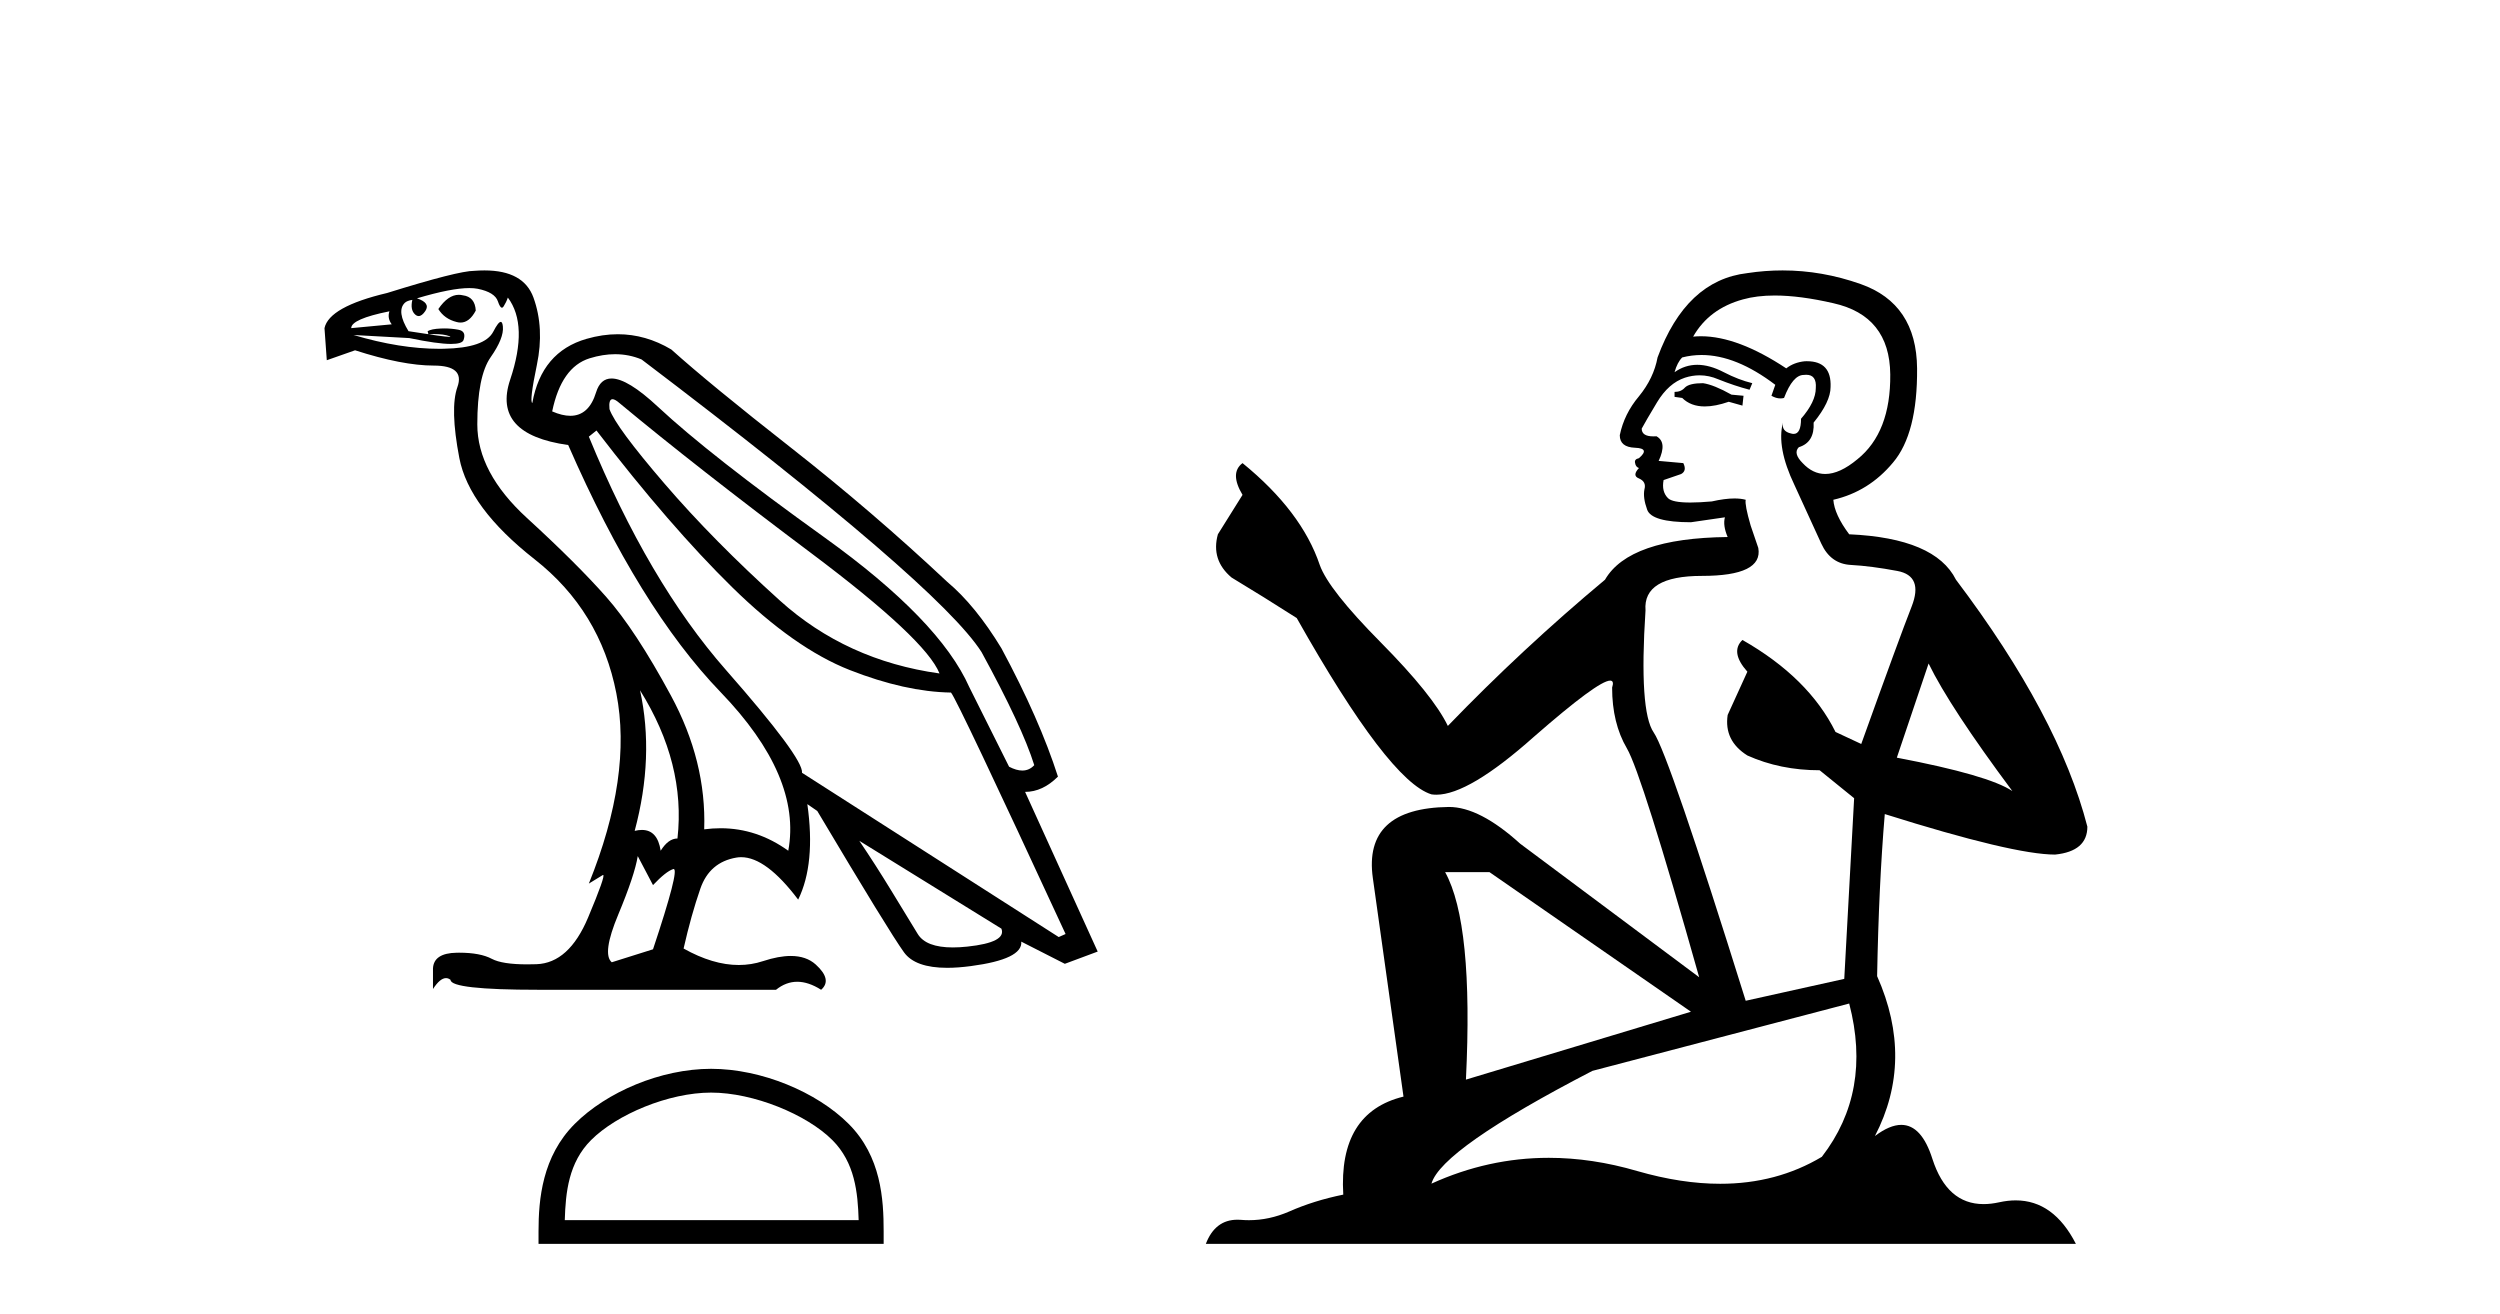
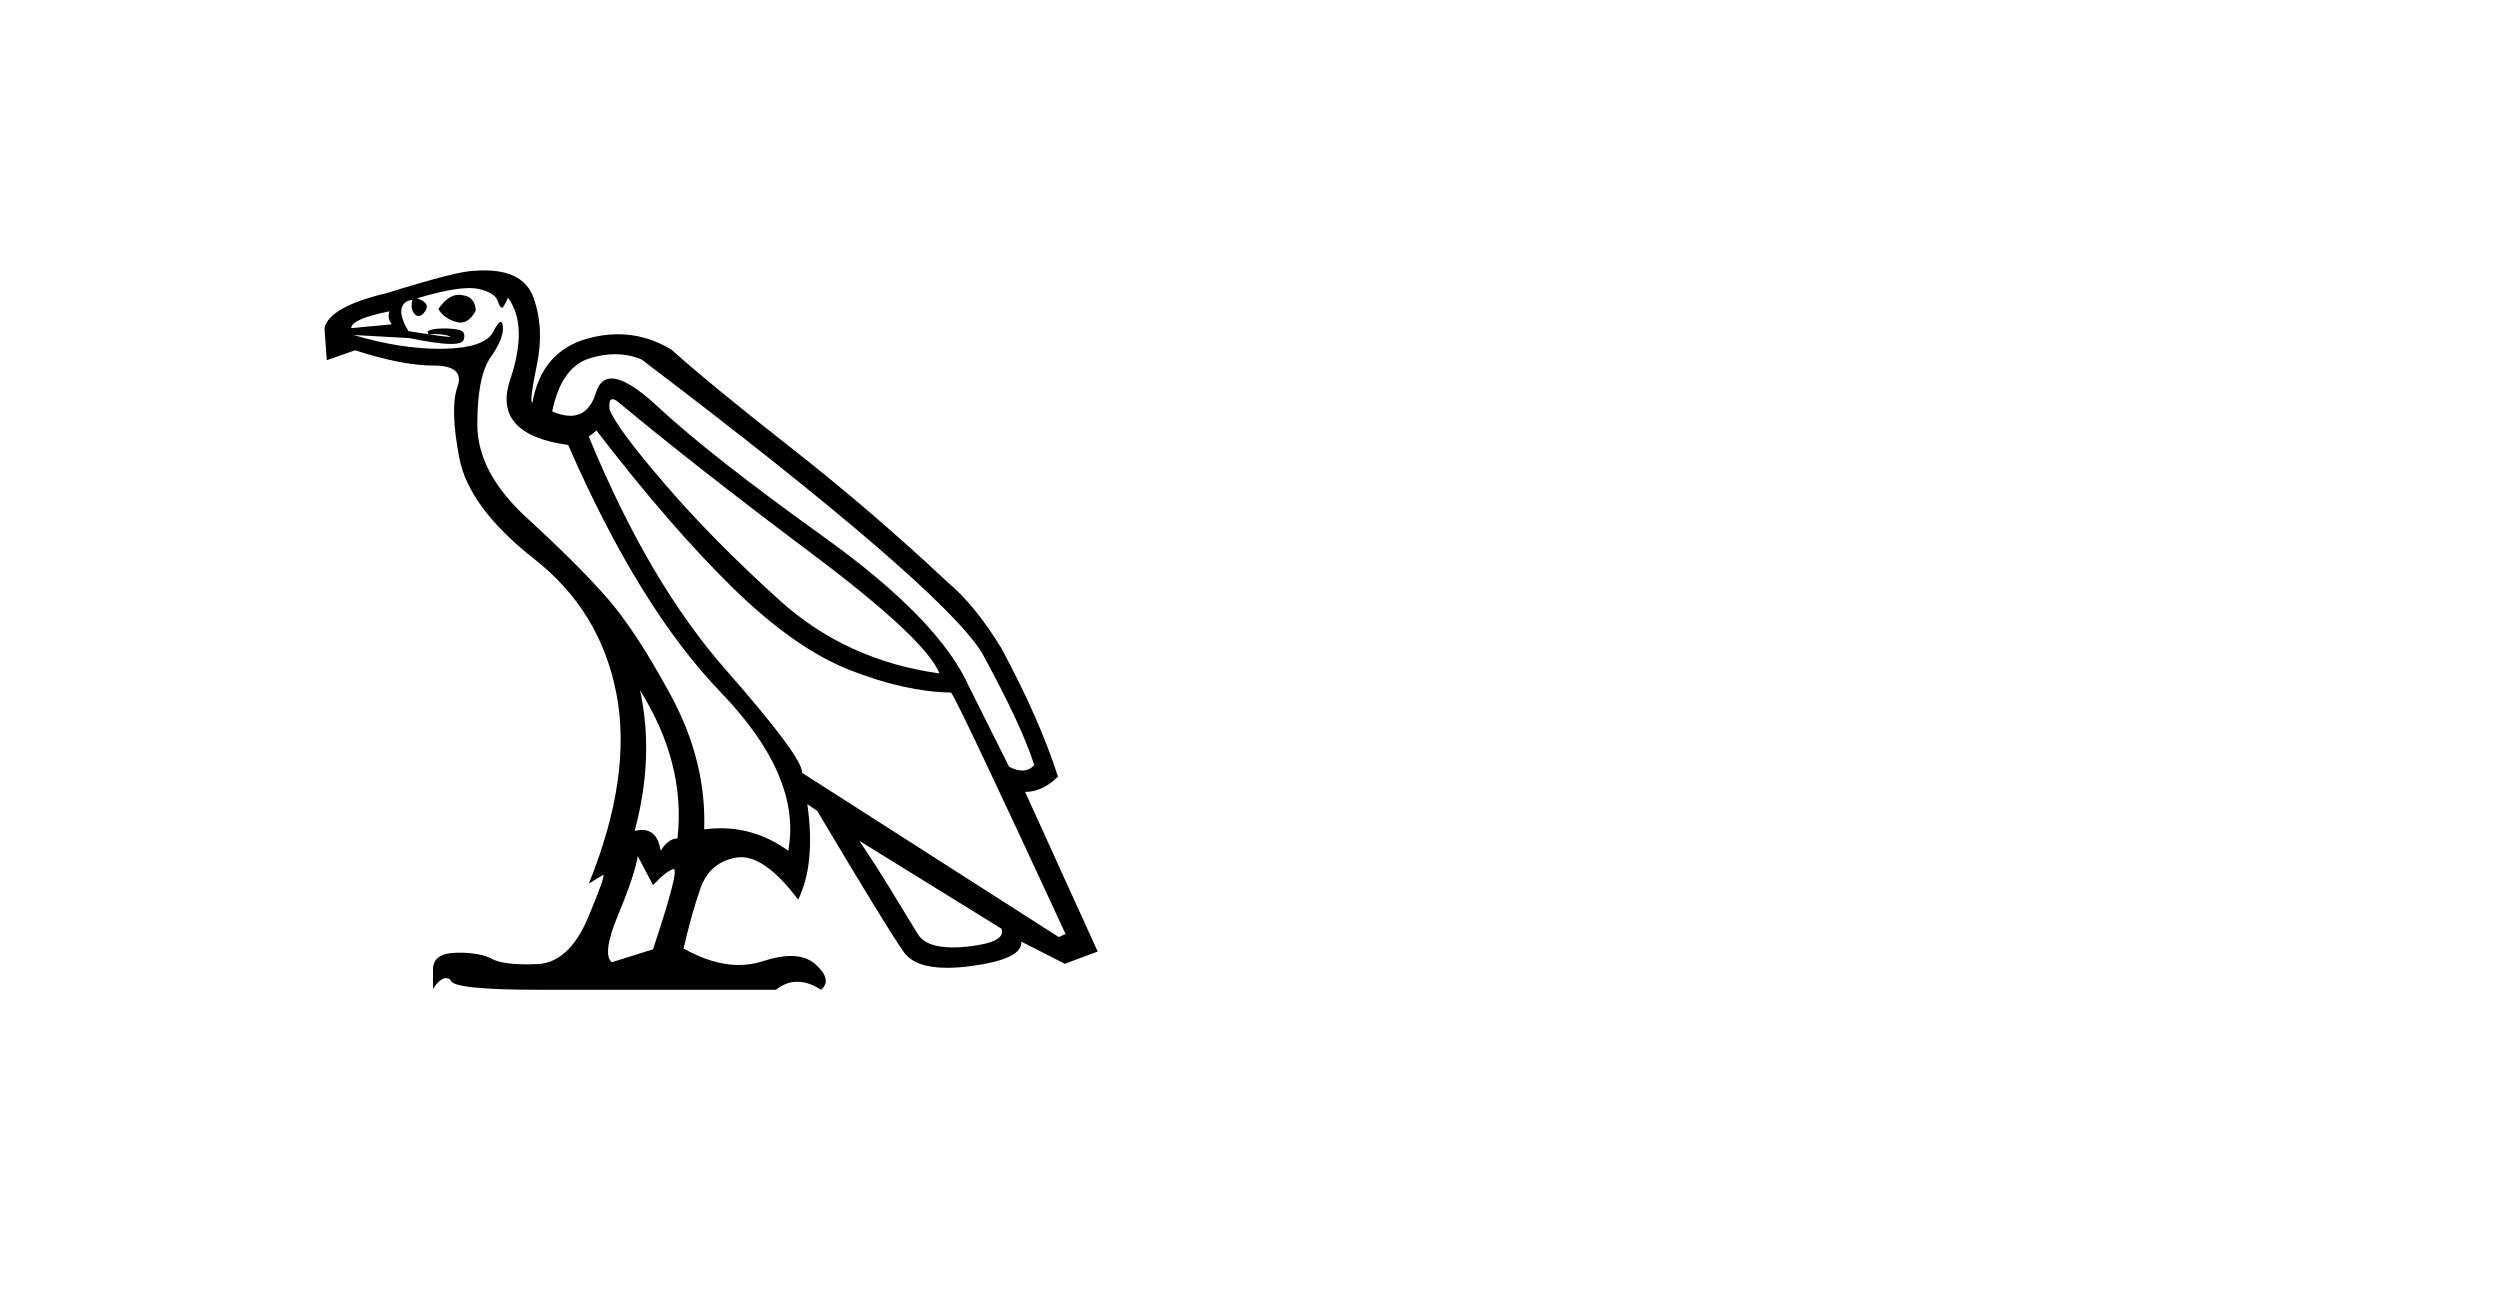
<svg xmlns="http://www.w3.org/2000/svg" width="78.0" height="41.0">
  <path d="M 14.315 9.198 Q 13.979 9.198 13.676 9.642 Q 13.867 9.952 14.248 10.047 Q 14.31 10.064 14.369 10.064 Q 14.647 10.064 14.844 9.69 Q 14.82 9.261 14.439 9.213 Q 14.376 9.198 14.315 9.198 ZM 12.15 9.713 Q 12.079 9.928 12.222 10.119 L 10.958 10.238 Q 10.958 9.952 12.15 9.713 ZM 19.111 12.455 Q 19.189 12.455 19.325 12.574 Q 21.733 14.576 25.309 17.258 Q 28.884 19.94 29.313 21.012 Q 26.405 20.607 24.331 18.736 Q 22.257 16.865 20.732 15.089 Q 19.206 13.313 19.016 12.765 Q 18.986 12.455 19.111 12.455 ZM 19.192 11.051 Q 19.625 11.051 20.017 11.215 Q 29.289 18.247 30.624 20.345 Q 31.888 22.657 32.269 23.873 Q 32.114 24.041 31.896 24.041 Q 31.712 24.041 31.483 23.921 L 30.243 21.441 Q 29.313 19.344 25.726 16.769 Q 22.138 14.195 20.529 12.693 Q 19.582 11.809 19.081 11.809 Q 18.731 11.809 18.598 12.24 Q 18.374 12.973 17.794 12.973 Q 17.544 12.973 17.228 12.836 Q 17.514 11.454 18.396 11.179 Q 18.81 11.051 19.192 11.051 ZM 19.969 21.537 L 19.969 21.537 Q 21.399 23.825 21.137 26.161 Q 20.851 26.161 20.613 26.543 Q 20.514 25.894 20.027 25.894 Q 19.923 25.894 19.802 25.923 Q 20.422 23.611 19.969 21.537 ZM 14.643 8.988 Q 14.791 8.988 14.904 9.01 Q 15.44 9.118 15.535 9.404 Q 15.601 9.6 15.66 9.6 Q 15.688 9.6 15.714 9.558 Q 15.797 9.427 15.845 9.284 Q 16.489 10.143 15.917 11.847 Q 15.345 13.551 17.728 13.885 Q 19.945 18.962 22.484 21.596 Q 25.023 24.23 24.594 26.543 Q 23.618 25.841 22.484 25.841 Q 22.231 25.841 21.971 25.875 Q 22.043 23.754 20.934 21.704 Q 19.826 19.654 18.908 18.617 Q 17.991 17.58 16.441 16.161 Q 14.892 14.743 14.892 13.241 Q 14.892 11.74 15.309 11.144 Q 15.726 10.548 15.69 10.19 Q 15.676 10.043 15.623 10.043 Q 15.547 10.043 15.392 10.345 Q 15.13 10.858 13.843 10.881 Q 13.778 10.883 13.713 10.883 Q 12.479 10.883 11.03 10.452 L 11.03 10.452 L 12.77 10.548 Q 13.647 10.731 14.071 10.731 Q 14.42 10.731 14.463 10.607 Q 14.558 10.333 14.296 10.286 Q 14.086 10.247 13.861 10.247 Q 13.805 10.247 13.747 10.25 Q 13.461 10.262 13.342 10.333 L 13.366 10.429 Q 13.461 10.423 13.547 10.423 Q 13.845 10.423 14.022 10.488 Q 14.08 10.51 14.023 10.51 Q 13.859 10.51 12.746 10.333 Q 12.365 9.713 12.627 9.451 Q 12.699 9.38 12.865 9.356 L 12.865 9.356 Q 12.794 9.666 12.949 9.809 Q 13.005 9.861 13.063 9.861 Q 13.165 9.861 13.271 9.702 Q 13.438 9.451 13.009 9.308 Q 14.083 8.988 14.643 8.988 ZM 18.61 13.432 Q 20.899 16.412 22.841 18.319 Q 24.784 20.226 26.512 20.905 Q 28.241 21.584 29.671 21.608 Q 29.862 21.823 33.246 29.141 L 33.032 29.236 L 25.023 24.111 Q 25.07 23.658 22.651 20.905 Q 20.231 18.152 18.372 13.623 L 18.61 13.432 ZM 26.81 26.233 L 31.244 28.974 Q 31.411 29.403 30.183 29.534 Q 29.938 29.56 29.729 29.56 Q 28.891 29.56 28.634 29.141 Q 28.312 28.617 27.812 27.794 Q 27.311 26.972 26.81 26.233 ZM 19.898 26.71 L 20.374 27.615 Q 20.78 27.186 21.006 27.115 Q 21.012 27.113 21.017 27.113 Q 21.209 27.113 20.374 29.618 L 19.087 30.023 Q 18.777 29.761 19.29 28.533 Q 19.802 27.305 19.898 26.71 ZM 15.116 8.437 Q 14.963 8.437 14.796 8.45 Q 14.296 8.45 12.079 9.141 Q 10.267 9.57 10.124 10.238 L 10.196 11.239 L 11.078 10.929 Q 12.556 11.406 13.533 11.406 Q 14.51 11.406 14.272 12.073 Q 14.034 12.741 14.331 14.29 Q 14.629 15.84 16.679 17.449 Q 18.729 19.058 19.23 21.632 Q 19.731 24.207 18.372 27.568 L 18.801 27.305 Q 18.81 27.299 18.816 27.299 Q 18.906 27.299 18.348 28.628 Q 17.752 30.047 16.739 30.083 Q 16.587 30.088 16.449 30.088 Q 15.669 30.088 15.345 29.916 Q 14.984 29.724 14.326 29.724 Q 14.288 29.724 14.248 29.725 Q 13.533 29.737 13.509 30.214 L 13.509 30.857 Q 13.73 30.517 13.915 30.517 Q 13.989 30.517 14.057 30.571 Q 14.057 30.881 16.799 30.881 L 24.212 30.881 Q 24.522 30.631 24.874 30.631 Q 25.225 30.631 25.619 30.881 Q 25.976 30.571 25.452 30.094 Q 25.156 29.826 24.672 29.826 Q 24.296 29.826 23.807 29.987 Q 23.441 30.108 23.05 30.108 Q 22.243 30.108 21.328 29.594 Q 21.566 28.545 21.852 27.723 Q 22.138 26.9 22.973 26.757 Q 23.047 26.744 23.124 26.744 Q 23.905 26.744 24.903 28.068 Q 25.452 26.948 25.189 25.089 L 25.189 25.089 L 25.499 25.303 Q 27.74 29.069 28.205 29.713 Q 28.554 30.196 29.552 30.196 Q 29.885 30.196 30.291 30.142 Q 31.912 29.928 31.864 29.379 L 31.864 29.379 L 33.223 30.071 L 34.248 29.689 L 31.983 24.707 Q 32.531 24.707 33.008 24.23 Q 32.436 22.443 31.244 20.226 Q 30.434 18.891 29.552 18.152 Q 27.216 15.959 24.677 13.968 Q 22.138 11.978 20.946 10.905 Q 20.146 10.428 19.276 10.428 Q 18.799 10.428 18.3 10.572 Q 16.894 10.977 16.608 12.574 Q 16.513 12.526 16.751 11.382 Q 16.989 10.238 16.644 9.284 Q 16.336 8.437 15.116 8.437 Z" style="fill:#000000;stroke:none" />
-   <path d="M 22.186 34.089 C 23.51 34.089 25.168 34.769 25.97 35.571 C 26.672 36.273 26.764 37.203 26.79 38.068 L 17.621 38.068 C 17.647 37.203 17.739 36.273 18.441 35.571 C 19.243 34.769 20.862 34.089 22.186 34.089 ZM 22.186 33.347 C 20.615 33.347 18.924 34.073 17.933 35.064 C 16.917 36.08 16.802 37.418 16.802 38.419 L 16.802 38.809 L 27.57 38.809 L 27.57 38.419 C 27.57 37.418 27.494 36.08 26.477 35.064 C 25.487 34.073 23.757 33.347 22.186 33.347 Z" style="fill:#000000;stroke:none" />
-   <path d="M 53.134 11.955 Q 52.707 11.955 52.57 12.091 Q 52.451 12.228 52.246 12.228 L 52.246 12.382 L 52.485 12.416 Q 52.75 12.681 53.189 12.681 Q 53.515 12.681 53.937 12.535 L 54.364 12.655 L 54.398 12.348 L 54.022 12.313 Q 53.476 12.006 53.134 11.955 ZM 55.371 9.22 Q 56.16 9.22 57.2 9.46 Q 58.959 9.853 58.976 11.681 Q 58.993 13.492 57.951 14.329 Q 57.4 14.788 56.948 14.788 Q 56.559 14.788 56.243 14.449 Q 55.936 14.141 56.123 13.953 Q 56.619 13.8 56.585 13.185 Q 57.114 12.535 57.114 12.074 Q 57.147 11.27 56.376 11.27 Q 56.344 11.27 56.311 11.271 Q 55.97 11.305 55.731 11.493 Q 54.219 10.491 53.07 10.491 Q 52.946 10.491 52.826 10.503 L 52.826 10.503 Q 53.322 9.631 54.381 9.341 Q 54.813 9.22 55.371 9.22 ZM 60.172 20.701 Q 60.838 22.068 62.786 24.682 Q 62.051 24.186 59.181 23.639 L 60.172 20.701 ZM 53.089 11.076 Q 54.166 11.076 55.389 12.006 L 55.269 12.348 Q 55.413 12.431 55.548 12.431 Q 55.606 12.431 55.662 12.416 Q 55.936 11.698 56.277 11.698 Q 56.318 11.693 56.355 11.693 Q 56.684 11.693 56.653 12.108 Q 56.653 12.535 56.192 13.065 Q 56.192 13.538 55.962 13.538 Q 55.926 13.538 55.884 13.526 Q 55.577 13.458 55.628 13.185 L 55.628 13.185 Q 55.423 13.953 55.987 15.132 Q 56.533 16.328 56.824 16.96 Q 57.114 17.592 57.746 17.626 Q 58.378 17.66 59.198 17.814 Q 60.018 17.968 59.643 18.925 Q 59.267 19.881 58.071 23.212 L 57.268 22.837 Q 56.431 21.145 54.364 19.967 L 54.364 19.967 Q 53.971 20.342 54.518 20.957 L 53.903 22.307 Q 53.783 23.11 54.518 23.571 Q 55.543 24.032 56.773 24.032 L 57.849 24.904 L 57.541 30.541 L 54.466 31.224 Q 52.058 23.52 51.596 22.854 Q 51.135 22.187 51.34 19.044 Q 51.255 17.968 53.1 17.968 Q 55.013 17.968 54.859 17.097 L 54.62 16.396 Q 54.432 15.747 54.466 15.593 Q 54.316 15.552 54.117 15.552 Q 53.817 15.552 53.407 15.645 Q 53.02 15.679 52.739 15.679 Q 52.177 15.679 52.041 15.542 Q 51.836 15.337 51.904 14.978 L 52.451 14.79 Q 52.638 14.688 52.519 14.449 L 51.75 14.38 Q 52.023 13.8 51.682 13.612 Q 51.631 13.615 51.585 13.615 Q 51.221 13.615 51.221 13.373 Q 51.34 13.15 51.699 12.553 Q 52.058 11.955 52.57 11.784 Q 52.8 11.71 53.027 11.71 Q 53.323 11.71 53.612 11.835 Q 54.125 12.04 54.586 12.16 L 54.671 11.955 Q 54.244 11.852 53.783 11.613 Q 53.339 11.382 52.955 11.382 Q 52.57 11.382 52.246 11.613 Q 52.331 11.305 52.485 11.152 Q 52.781 11.076 53.089 11.076 ZM 46.471 27.21 L 52.758 31.566 L 45.737 33.684 Q 45.976 28.816 45.088 27.21 ZM 57.695 31.31 Q 58.413 34.06 56.841 36.093 Q 55.433 36.934 53.671 36.934 Q 52.461 36.934 51.084 36.537 Q 49.673 36.124 48.321 36.124 Q 46.433 36.124 44.661 36.93 Q 44.968 35.854 49.683 33.411 L 57.695 31.31 ZM 55.617 8.437 Q 55.07 8.437 54.518 8.521 Q 52.604 8.743 51.716 11.152 Q 51.596 11.801 51.135 12.365 Q 50.674 12.911 50.537 13.578 Q 50.537 13.953 51.016 13.97 Q 51.494 13.988 51.135 14.295 Q 50.981 14.329 51.016 14.449 Q 51.033 14.568 51.135 14.603 Q 50.913 14.842 51.135 14.927 Q 51.374 15.03 51.306 15.269 Q 51.255 15.525 51.391 15.901 Q 51.528 16.294 52.758 16.294 L 53.817 16.14 L 53.817 16.14 Q 53.749 16.396 53.903 16.755 Q 50.828 16.789 50.076 18.087 Q 47.496 20.24 45.173 22.649 Q 44.712 21.692 43.072 20.035 Q 41.449 18.395 41.176 17.626 Q 40.612 15.952 38.767 14.449 Q 38.357 14.756 38.767 15.44 L 37.998 16.67 Q 37.776 17.472 38.425 18.019 Q 39.416 18.617 40.458 19.283 Q 43.328 24.374 44.661 24.784 Q 44.734 24.795 44.814 24.795 Q 45.829 24.795 47.855 22.99 Q 49.863 21.235 50.237 21.235 Q 50.369 21.235 50.298 21.453 Q 50.298 22.563 50.759 23.349 Q 51.221 24.135 53.014 30.49 L 47.428 26.322 Q 46.164 25.177 45.207 25.177 Q 42.525 25.211 42.833 27.398 L 43.789 34.214 Q 41.757 34.709 41.91 37.272 Q 40.988 37.46 40.219 37.801 Q 39.598 38.07 38.966 38.07 Q 38.832 38.07 38.699 38.058 Q 38.653 38.055 38.608 38.055 Q 37.911 38.055 37.622 38.809 L 64.768 38.809 Q 64.075 37.452 62.891 37.452 Q 62.644 37.452 62.376 37.511 Q 62.117 37.568 61.887 37.568 Q 60.747 37.568 60.292 36.161 Q 59.955 35.096 59.32 35.096 Q 58.958 35.096 58.498 35.444 Q 59.728 33.069 58.566 30.456 Q 58.618 27.62 58.805 25.399 Q 62.82 26.663 64.118 26.663 Q 65.126 26.561 65.126 25.792 Q 64.238 22.341 61.026 18.087 Q 60.377 16.789 57.695 16.67 Q 57.234 16.055 57.2 15.593 Q 58.31 15.337 59.062 14.432 Q 59.83 13.526 59.813 11.493 Q 59.796 9.478 58.054 8.863 Q 56.848 8.437 55.617 8.437 Z" style="fill:#000000;stroke:none" />
</svg>